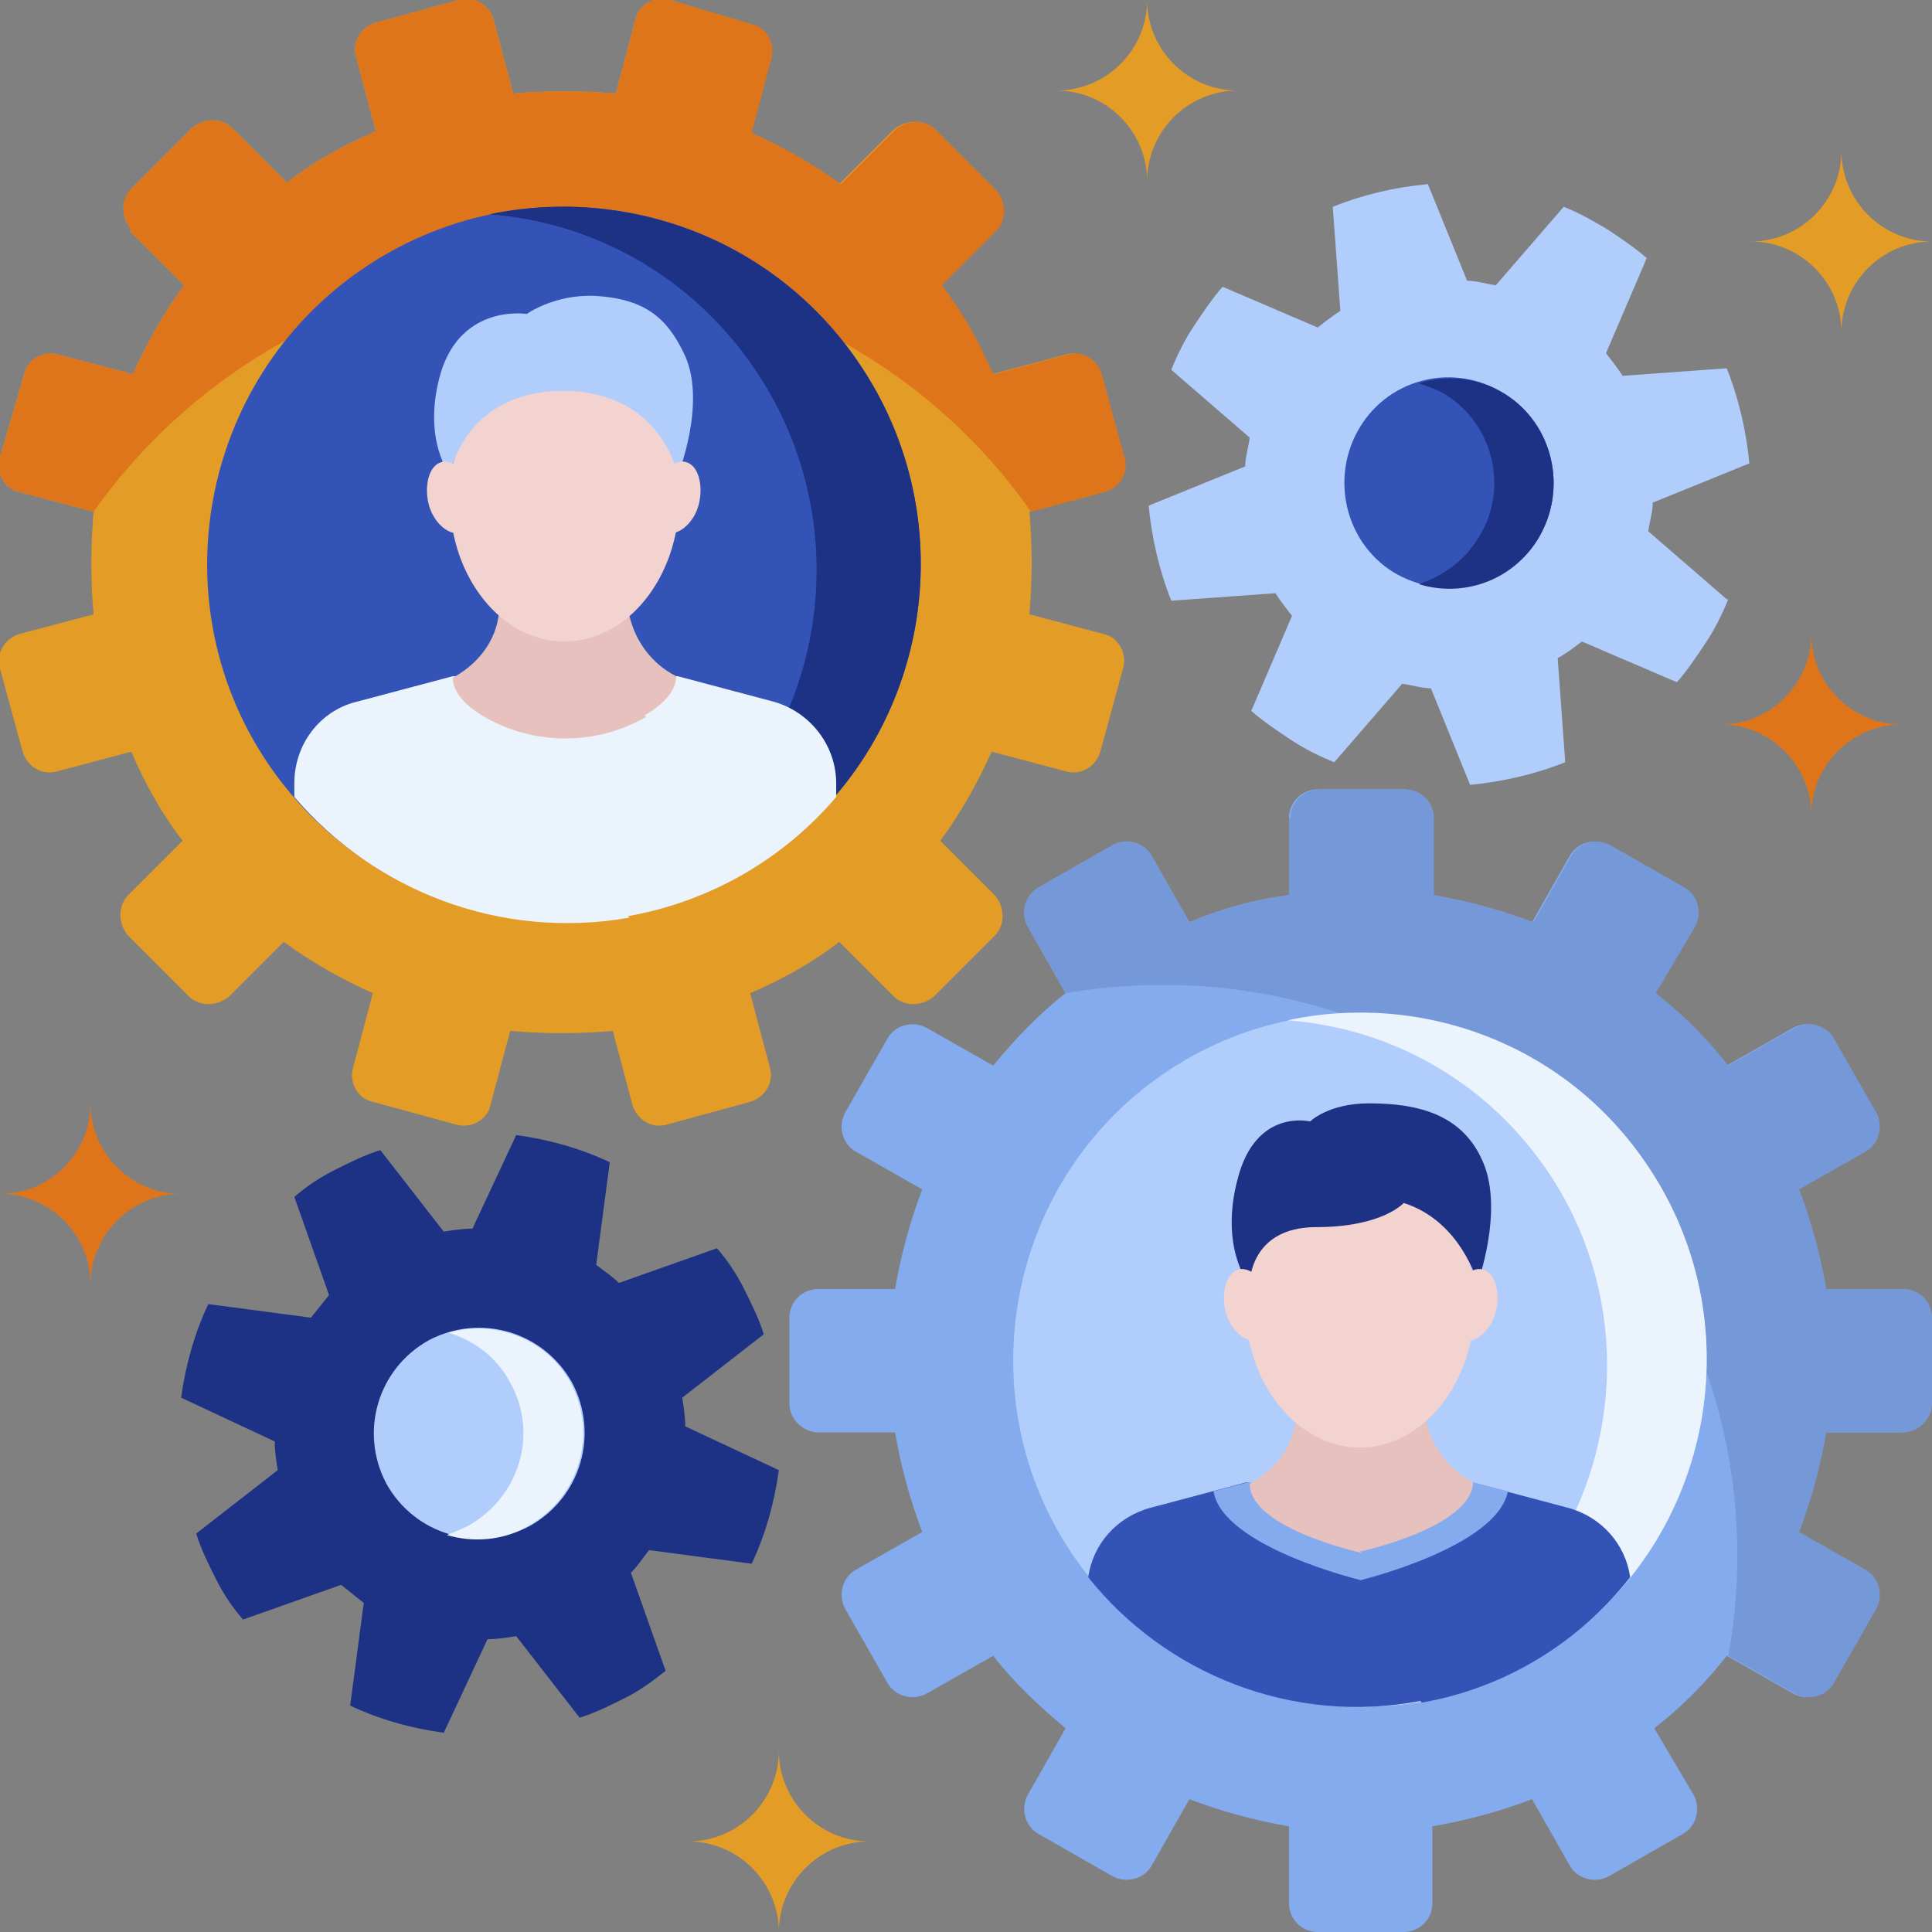
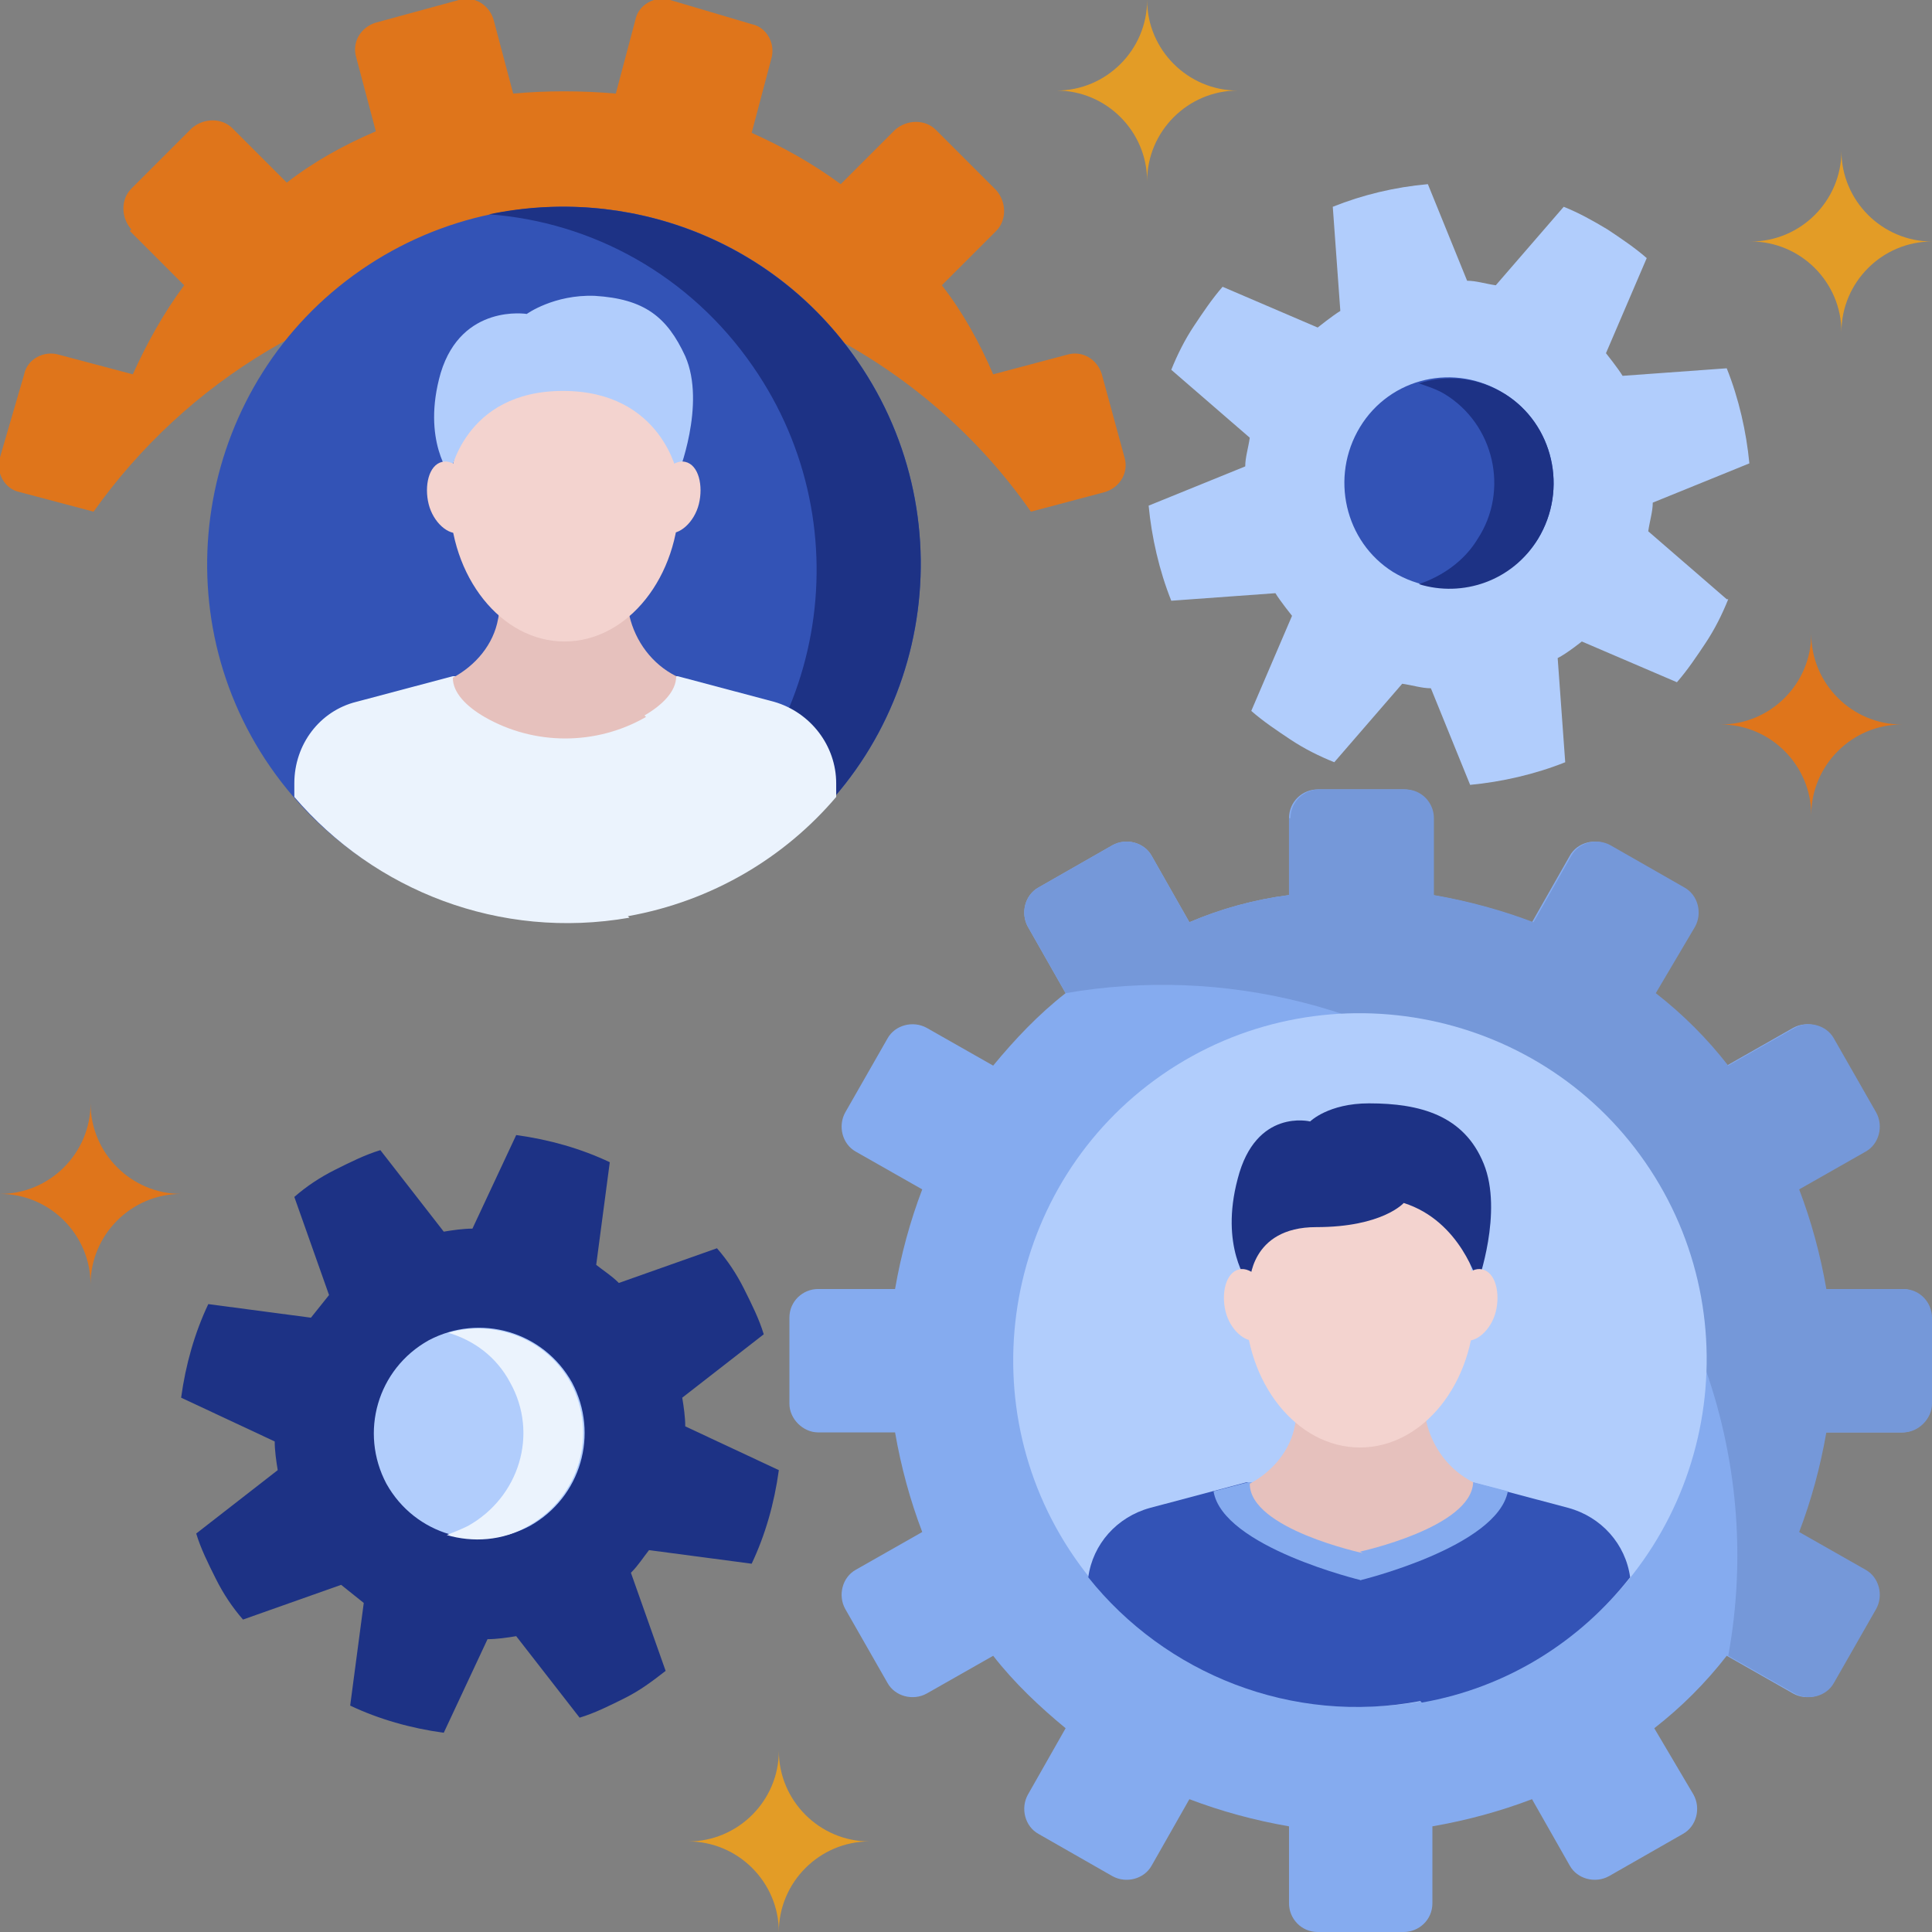
<svg xmlns="http://www.w3.org/2000/svg" id="Layer_2" data-name="Layer 2" viewBox="0 0 12.8 12.8">
  <rect x="0" y="0" width="12.8" height="12.8" fill="#808080" stroke="none" />
  <defs>
    <style>
      .cls-1 {
        fill: #f3d3cf;
      }

      .cls-2 {
        fill: #ebf3fd;
      }

      .cls-3 {
        fill: #e6c1bd;
      }

      .cls-4 {
        fill: #85abef;
      }

      .cls-5 {
        fill: #b1cdfc;
      }

      .cls-6 {
        fill: #df751b;
      }

      .cls-7 {
        fill: #e39c26;
      }

      .cls-8 {
        fill: #1d3285;
      }

      .cls-9 {
        fill: #3353b6;
      }

      .cls-10 {
        fill: #7598d9;
      }
    </style>
  </defs>
  <g id="layer_1" data-name="layer 1">
    <g>
      <path class="cls-5" d="M11.45,3.97c-.04,.1-.09,.2-.15,.29-.06,.09-.12,.18-.19,.26l-.63-.27s-.1,.08-.16,.11l.05,.69c-.2,.08-.42,.13-.63,.15l-.26-.64c-.06,0-.12-.02-.19-.03l-.45,.52c-.1-.04-.2-.09-.29-.15h0c-.09-.06-.18-.12-.26-.19l.27-.63s-.08-.1-.11-.15l-.69,.05c-.08-.2-.13-.42-.15-.63l.64-.26c0-.06,.02-.12,.03-.19l-.52-.45c.04-.1,.09-.2,.15-.29,.06-.09,.12-.18,.19-.26l.63,.27s.1-.08,.15-.11l-.05-.69c.2-.08,.41-.13,.63-.15l.26,.64c.06,0,.12,.02,.19,.03l.45-.52c.1,.04,.19,.09,.29,.15h0c.09,.06,.18,.12,.26,.19l-.27,.63s.08,.1,.11,.15l.69-.05c.08,.2,.13,.42,.15,.63l-.64,.26c0,.06-.02,.12-.03,.19l.52,.45Z" />
      <path class="cls-9" d="M10.19,3.57c.2-.33,.1-.76-.22-.96-.33-.21-.76-.11-.96,.22-.2,.33-.1,.76,.22,.96,.33,.2,.76,.1,.96-.22Z" />
      <path class="cls-8" d="M9.97,2.61c-.18-.11-.38-.13-.57-.07,.06,.02,.12,.04,.17,.07,.33,.2,.43,.64,.22,.96-.09,.15-.24,.25-.39,.3,.29,.09,.62-.02,.79-.3,.2-.33,.1-.76-.22-.96Z" />
      <path class="cls-8" d="M4.41,11.07c-.09,.07-.17,.13-.27,.18-.1,.05-.2,.1-.3,.13l-.42-.54c-.06,.01-.13,.02-.19,.02l-.29,.62c-.22-.03-.43-.09-.62-.18l.09-.68c-.05-.04-.1-.08-.15-.12l-.65,.23c-.07-.08-.13-.17-.18-.27h0c-.05-.1-.1-.2-.13-.3l.54-.42c-.01-.06-.02-.13-.02-.19l-.62-.29c.03-.22,.09-.43,.18-.62l.68,.09c.04-.05,.08-.1,.12-.15l-.23-.65c.08-.07,.17-.13,.27-.18,.1-.05,.2-.1,.3-.13l.42,.54c.06-.01,.13-.02,.19-.02l.29-.62c.22,.03,.43,.09,.62,.18l-.09,.68c.05,.04,.1,.07,.15,.12l.65-.23c.07,.08,.13,.17,.18,.27h0c.05,.1,.1,.2,.13,.3l-.54,.42c.01,.06,.02,.13,.02,.19l.62,.29c-.03,.22-.09,.43-.18,.62l-.68-.09c-.04,.05-.07,.1-.12,.15l.23,.65Z" />
      <path class="cls-5" d="M3.51,10.11c.34-.19,.46-.61,.28-.95-.19-.34-.61-.46-.95-.28-.34,.19-.46,.61-.28,.95,.19,.34,.61,.46,.95,.28Z" />
      <path class="cls-2" d="M2.97,8.83c.17,.05,.32,.16,.41,.33,.19,.34,.06,.76-.28,.95-.04,.02-.09,.04-.14,.06,.17,.05,.37,.04,.54-.06,.34-.19,.46-.61,.28-.95-.16-.29-.5-.42-.81-.33Z" />
-       <path class="cls-7" d="M.86,1.53l.36,.36c-.14,.19-.25,.39-.34,.59l-.49-.13c-.1-.03-.21,.03-.23,.13L0,3.03c-.03,.1,.03,.21,.13,.23l.49,.13c-.02,.23-.02,.46,0,.68l-.49,.13c-.1,.03-.16,.13-.13,.23l.15,.55c.03,.1,.13,.16,.23,.13l.49-.13c.09,.21,.2,.41,.34,.59l-.36,.36c-.07,.07-.07,.19,0,.27l.4,.4c.07,.07,.19,.07,.27,0l.36-.36c.19,.14,.39,.25,.59,.34l-.13,.49c-.03,.1,.03,.21,.13,.23l.55,.15c.1,.03,.21-.03,.23-.13l.13-.49c.23,.02,.46,.02,.68,0l.13,.49c.03,.1,.13,.16,.23,.13l.55-.15c.1-.03,.16-.13,.13-.23l-.13-.49c.21-.09,.41-.2,.59-.34l.36,.36c.07,.07,.19,.07,.27,0l.4-.4c.07-.07,.07-.19,0-.27l-.36-.36c.14-.19,.25-.39,.34-.59l.49,.13c.1,.03,.2-.03,.23-.13l.15-.55c.03-.1-.03-.21-.13-.23l-.49-.13c.02-.23,.02-.46,0-.68l.49-.13c.1-.03,.16-.13,.13-.23l-.15-.55c-.03-.1-.13-.16-.23-.13l-.49,.13c-.09-.21-.2-.41-.34-.59l.36-.36c.07-.07,.07-.19,0-.27l-.4-.4c-.07-.07-.19-.07-.27,0l-.36,.36c-.19-.14-.39-.25-.59-.34l.13-.49c.03-.1-.03-.21-.13-.23L4.44,0c-.1-.03-.21,.03-.23,.13l-.13,.49c-.23-.02-.46-.02-.68,0l-.13-.49c-.03-.1-.13-.16-.23-.13l-.55,.15c-.1,.03-.16,.13-.13,.23l.13,.49c-.21,.09-.41,.2-.59,.34l-.36-.36c-.07-.07-.19-.07-.27,0l-.4,.4c-.07,.07-.07,.19,0,.27Z" />
      <path class="cls-6" d="M.86,1.53l.36,.36c-.14,.19-.25,.39-.34,.59l-.49-.13c-.1-.03-.21,.03-.23,.13L0,3.03c-.03,.1,.03,.21,.13,.23l.49,.13c.61-.86,1.57-1.46,2.7-1.58,1.42-.15,2.75,.49,3.51,1.58l.49-.13c.1-.03,.16-.13,.13-.23l-.15-.55c-.03-.1-.13-.16-.23-.13l-.49,.13c-.09-.21-.2-.41-.34-.59l.36-.36c.07-.07,.07-.19,0-.27l-.4-.4c-.07-.07-.19-.07-.27,0l-.36,.36c-.19-.14-.39-.25-.59-.34l.13-.49c.03-.1-.03-.21-.13-.23L4.44,0c-.1-.03-.21,.03-.23,.13l-.13,.49c-.23-.02-.46-.02-.68,0l-.13-.49c-.03-.1-.13-.16-.23-.13l-.55,.15c-.1,.03-.16,.13-.13,.23l.13,.49c-.21,.09-.41,.2-.59,.34l-.36-.36c-.07-.07-.19-.07-.27,0l-.4,.4c-.07,.07-.07,.19,0,.27Z" />
      <path class="cls-9" d="M2.39,1.79c-1.07,.74-1.34,2.22-.6,3.29,.74,1.07,2.22,1.34,3.29,.6,1.08-.74,1.34-2.22,.6-3.29-.74-1.08-2.22-1.34-3.29-.6Z" />
      <path class="cls-8" d="M5.68,2.39c.74,1.07,.48,2.55-.6,3.29-.47,.32-1.01,.46-1.54,.41,.3-.06,.59-.18,.85-.37,1.08-.74,1.34-2.22,.6-3.29-.42-.61-1.07-.96-1.75-1.01,.91-.19,1.88,.16,2.44,.97Z" />
      <path class="cls-2" d="M4.16,6.07c.56-.1,1.04-.39,1.38-.79v-.09c0-.25-.17-.47-.41-.54l-.64-.17h-1.49l-.64,.17c-.24,.06-.41,.28-.41,.54v.09c.53,.62,1.36,.95,2.22,.8Z" />
      <path class="cls-3" d="M4.27,4.74c.12-.07,.21-.16,.21-.26-.16-.08-.27-.23-.31-.4,0-.03,0-.19-.01-.21h-.85s0,.2-.01,.23c-.03,.17-.15,.31-.3,.39,0,.1,.09,.19,.21,.26,.33,.19,.74,.19,1.07,0Z" />
      <path class="cls-1" d="M3.74,2.35c-.42,0-.76,.43-.76,.95s.34,.95,.76,.95,.76-.43,.76-.95-.34-.95-.76-.95Z" />
      <path class="cls-5" d="M2.99,3.16s-.2-.24-.07-.69c.14-.46,.57-.39,.57-.39,0,0,.18-.13,.45-.12,.33,.02,.48,.14,.6,.4,.14,.32-.05,.79-.05,.79,0,0-.1-.56-.76-.56s-.75,.56-.75,.56Z" />
      <path class="cls-1" d="M4.54,3.06c-.08-.02-.19,.09-.22,.21-.03,.12,.02,.24,.1,.26,.08,.02,.18-.07,.21-.19,.03-.12,0-.26-.09-.28Z" />
      <path class="cls-1" d="M2.93,3.06c.08-.02,.19,.09,.22,.21,.03,.12-.02,.24-.1,.26-.08,.02-.18-.07-.21-.19-.03-.12,0-.26,.09-.28Z" />
      <path class="cls-4" d="M8.54,5.42v.51c-.23,.03-.45,.09-.66,.18l-.25-.44c-.05-.09-.17-.12-.26-.07l-.49,.28c-.09,.05-.12,.17-.07,.26l.25,.44c-.18,.14-.34,.31-.48,.48l-.44-.25c-.09-.05-.21-.02-.26,.07l-.28,.49c-.05,.09-.02,.21,.07,.26l.44,.25c-.08,.21-.14,.43-.18,.66h-.51c-.1,0-.19,.08-.19,.19v.57c0,.1,.09,.19,.19,.19h.51c.04,.23,.1,.45,.18,.66l-.44,.25c-.09,.05-.12,.17-.07,.26l.28,.49c.05,.09,.17,.12,.26,.07l.44-.25c.14,.18,.31,.34,.48,.48l-.25,.44c-.05,.09-.02,.21,.07,.26l.49,.28c.09,.05,.21,.02,.26-.07l.25-.44c.21,.08,.43,.14,.66,.18v.51c0,.1,.08,.19,.19,.19h.57c.1,0,.19-.08,.19-.19v-.51c.23-.04,.45-.1,.66-.18l.25,.44c.05,.09,.17,.12,.26,.07l.49-.28c.09-.05,.12-.17,.07-.26l-.26-.44c.18-.14,.34-.3,.48-.48l.44,.25c.09,.05,.21,.02,.26-.07l.28-.49c.05-.09,.02-.21-.07-.26l-.44-.25c.08-.21,.14-.43,.18-.66h.51c.1,0,.19-.09,.19-.19v-.57c0-.1-.08-.19-.19-.19h-.51c-.04-.23-.1-.45-.18-.66l.44-.25c.09-.05,.12-.17,.07-.26l-.28-.49c-.05-.09-.17-.12-.26-.07l-.44,.25c-.14-.18-.3-.34-.48-.48l.26-.44c.05-.09,.02-.21-.07-.26l-.49-.28c-.09-.05-.21-.02-.26,.07l-.25,.44c-.21-.08-.43-.14-.66-.18v-.51c0-.1-.08-.19-.19-.19h-.57c-.1,0-.19,.08-.19,.19Z" />
      <path class="cls-10" d="M8.54,5.42v.51c-.23,.03-.45,.09-.66,.18l-.25-.44c-.05-.09-.17-.12-.26-.07l-.49,.28c-.09,.05-.12,.17-.07,.26l.25,.44c1.04-.18,2.14,.08,3.03,.79,1.12,.9,1.6,2.29,1.36,3.6l.44,.25c.09,.05,.21,.02,.26-.07l.28-.49c.05-.09,.02-.21-.07-.26l-.44-.25c.08-.21,.14-.43,.18-.66h.51c.1,0,.19-.09,.19-.19v-.57c0-.1-.08-.19-.19-.19h-.51c-.04-.23-.1-.45-.18-.66l.44-.25c.09-.05,.12-.17,.07-.26l-.28-.49c-.05-.09-.17-.12-.26-.07l-.44,.25c-.14-.18-.3-.34-.48-.48l.26-.44c.05-.09,.02-.21-.07-.26l-.49-.28c-.09-.05-.21-.02-.26,.07l-.25,.44c-.21-.08-.43-.14-.66-.18v-.51c0-.1-.08-.19-.19-.19h-.57c-.1,0-.19,.08-.19,.19Z" />
      <path class="cls-5" d="M7.7,7.12c-1.04,.72-1.3,2.16-.58,3.2,.72,1.04,2.16,1.3,3.2,.58,1.04-.72,1.3-2.16,.58-3.2-.72-1.04-2.16-1.3-3.2-.58Z" />
-       <path class="cls-2" d="M10.9,7.7c.72,1.04,.46,2.48-.58,3.2-.45,.32-.98,.44-1.49,.4,.29-.06,.57-.18,.83-.36,1.04-.72,1.3-2.16,.58-3.2-.41-.59-1.04-.93-1.71-.98,.88-.19,1.83,.15,2.37,.94Z" />
+       <path class="cls-2" d="M10.9,7.7Z" />
      <path class="cls-9" d="M9.42,11.28c.57-.1,1.05-.41,1.38-.83-.03-.22-.19-.4-.41-.46l-.64-.17h-1.49l-.64,.17c-.22,.06-.38,.24-.41,.46,.51,.64,1.35,.98,2.2,.82Z" />
      <path class="cls-4" d="M9.01,10.47s.91-.22,.98-.59l-.23-.06h-1.49l-.23,.06c.06,.37,.98,.59,.98,.59Z" />
      <path class="cls-3" d="M9.01,10.28s.74-.16,.75-.46c-.16-.08-.27-.23-.31-.4,0-.03,0-.19-.01-.21h-.85s0,.2-.01,.23c-.03,.17-.15,.31-.3,.39,0,.3,.75,.46,.75,.46Z" />
      <path class="cls-1" d="M9.01,7.69c-.42,0-.76,.43-.76,.95s.34,.95,.76,.95,.76-.43,.76-.95-.34-.95-.76-.95Z" />
      <path class="cls-8" d="M8.27,8.5s-.19-.24-.07-.69c.12-.47,.48-.38,.48-.38,0,0,.12-.12,.39-.12,.34,0,.63,.08,.76,.4,.13,.32-.04,.79-.04,.79,0,0-.11-.41-.49-.53,0,0-.14,.16-.58,.16s-.44,.37-.44,.37Z" />
      <path class="cls-1" d="M9.82,8.41c-.08-.02-.19,.09-.22,.21-.03,.12,.02,.24,.1,.26,.08,.02,.18-.07,.21-.19,.03-.12,0-.26-.09-.28Z" />
      <path class="cls-1" d="M8.21,8.41c.08-.02,.19,.09,.22,.21,.03,.12-.02,.24-.1,.26-.08,.02-.18-.07-.21-.19-.03-.12,0-.26,.09-.28Z" />
      <path class="cls-7" d="M7,.6c.33,0,.6,.27,.6,.6,0-.33,.27-.6,.6-.6-.33,0-.6-.27-.6-.6,0,.33-.27,.6-.6,.6Z" />
      <path class="cls-7" d="M11.6,1.6c.33,0,.6,.27,.6,.6,0-.33,.27-.6,.6-.6-.33,0-.6-.27-.6-.6,0,.33-.27,.6-.6,.6Z" />
      <path class="cls-6" d="M11.4,4.8c.33,0,.6,.27,.6,.6,0-.33,.27-.6,.6-.6-.33,0-.6-.27-.6-.6,0,.33-.27,.6-.6,.6Z" />
      <path class="cls-7" d="M4.56,12.2c.33,0,.6,.27,.6,.6,0-.33,.27-.6,.6-.6-.33,0-.6-.27-.6-.6,0,.33-.27,.6-.6,.6Z" />
      <path class="cls-6" d="M0,7.91c.33,0,.6,.27,.6,.6,0-.33,.27-.6,.6-.6-.33,0-.6-.27-.6-.6,0,.33-.27,.6-.6,.6Z" />
    </g>
  </g>
</svg>